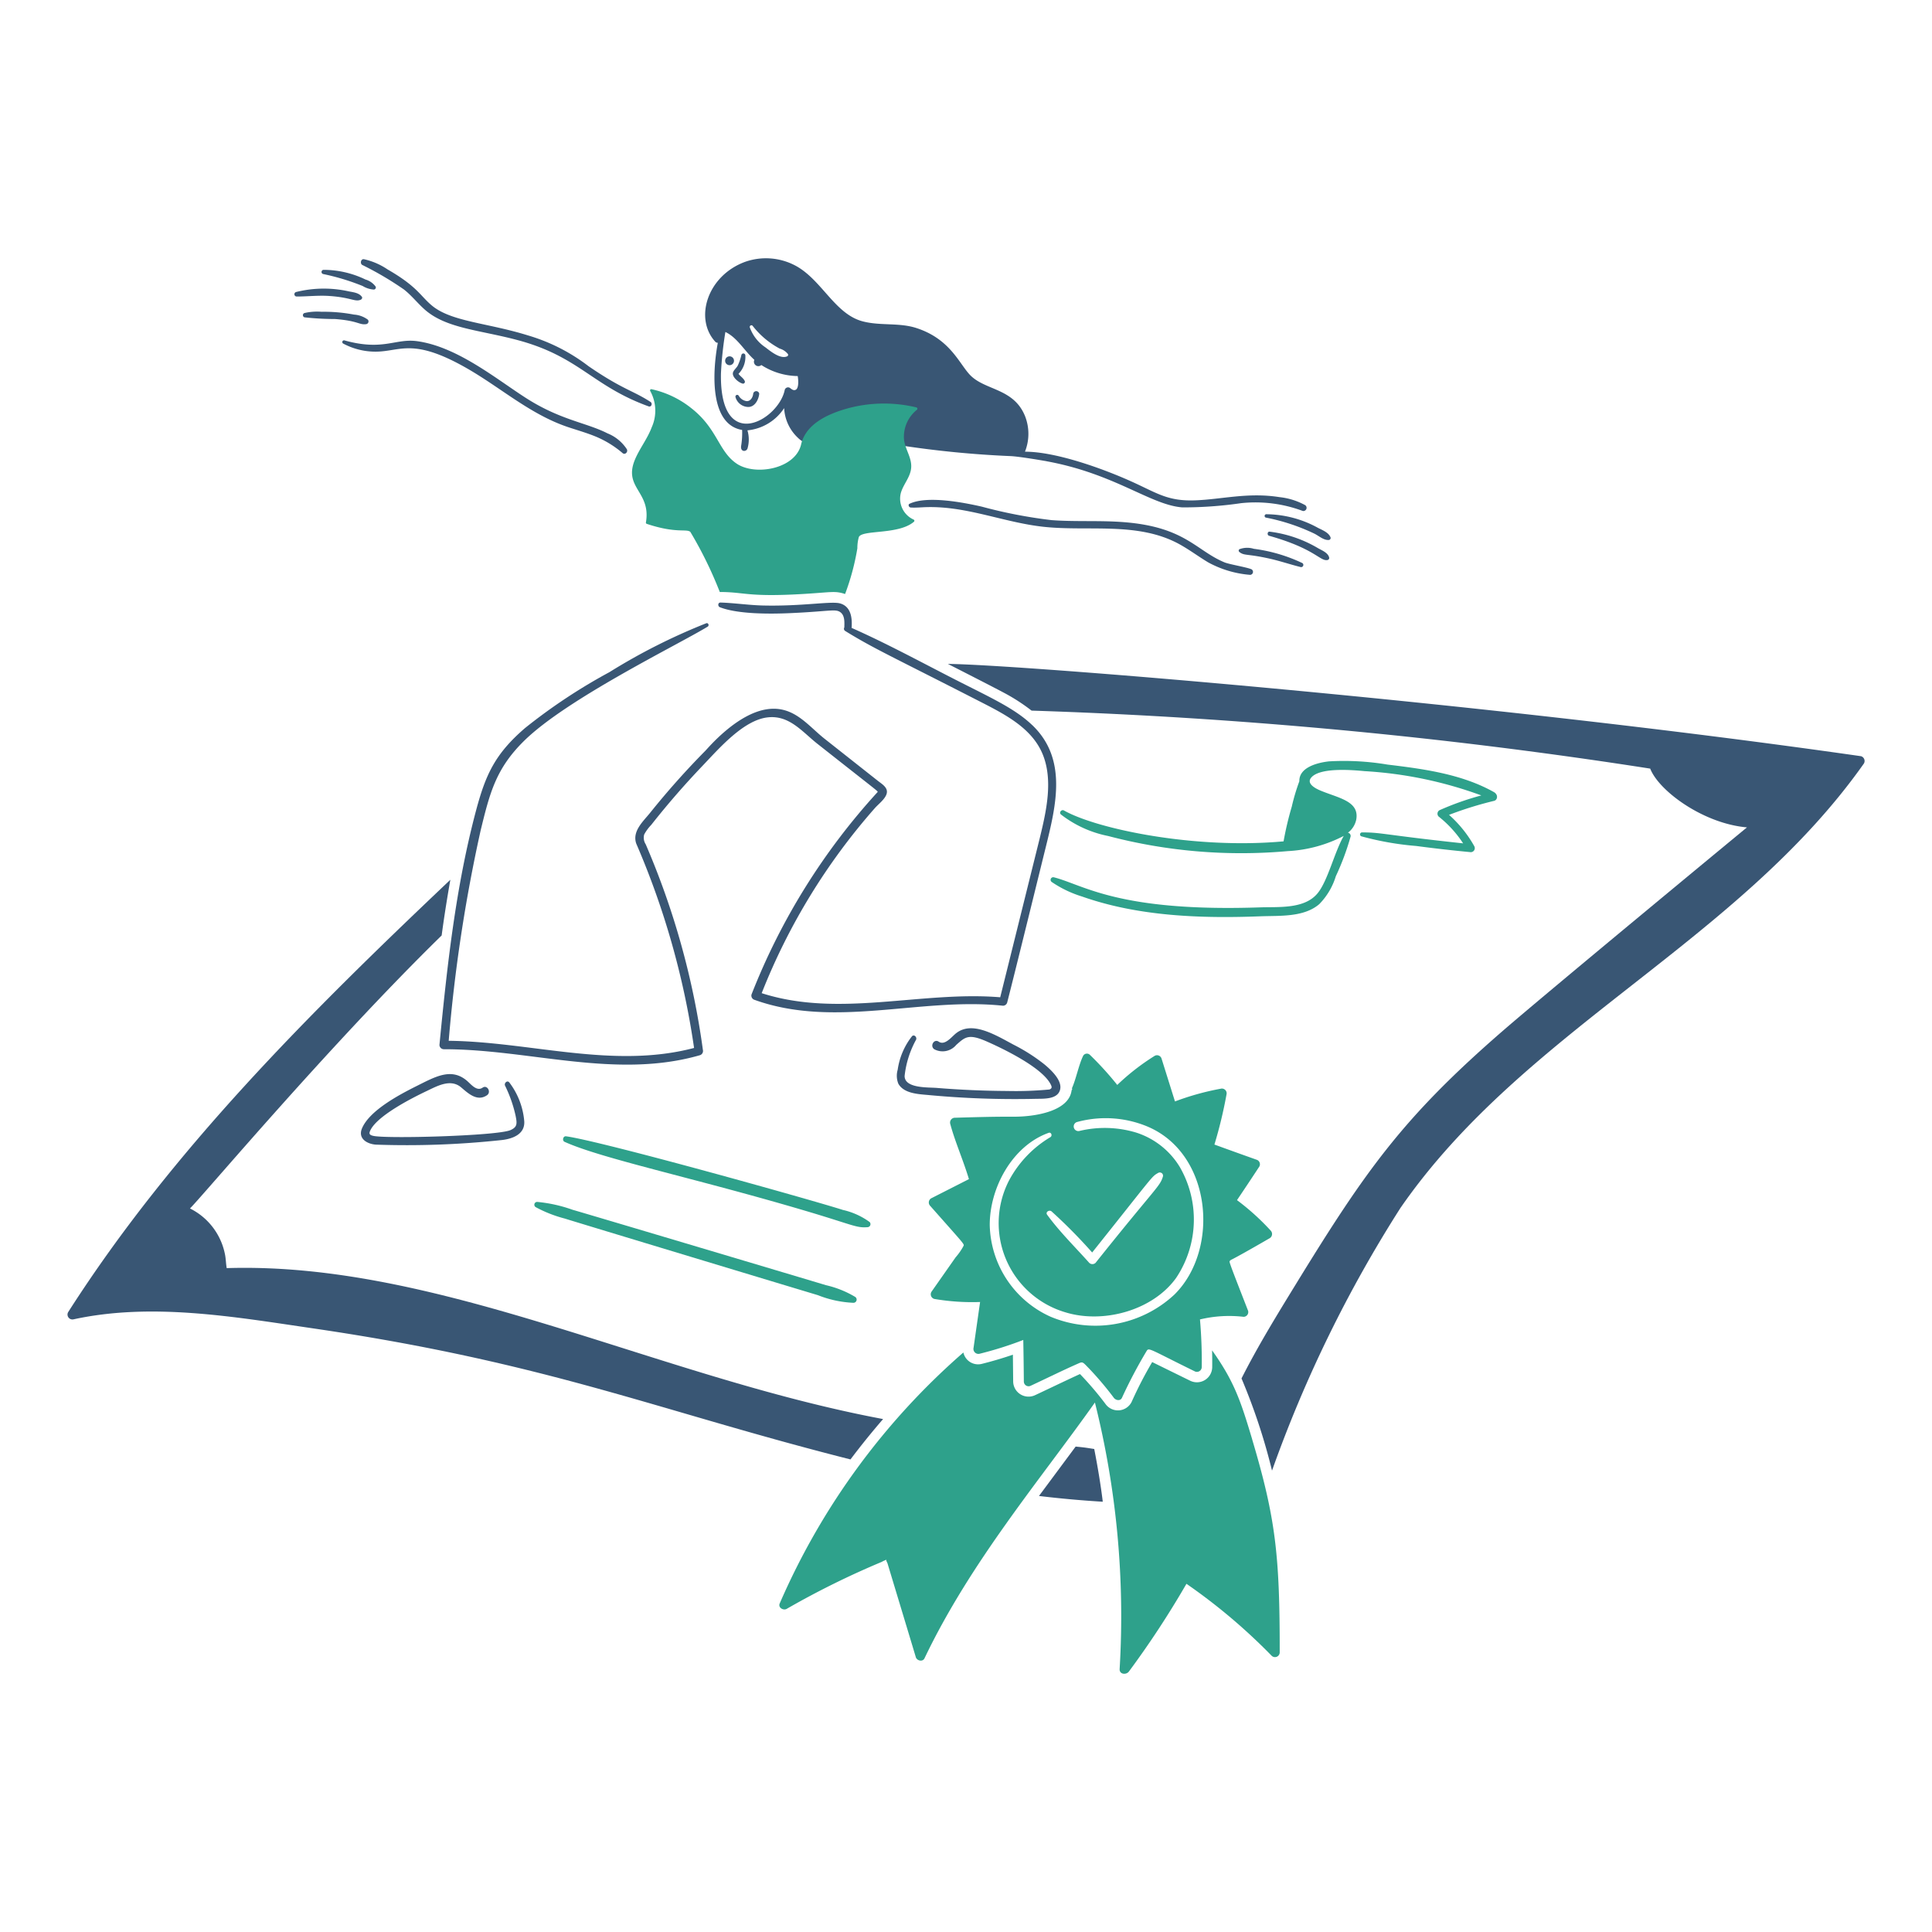
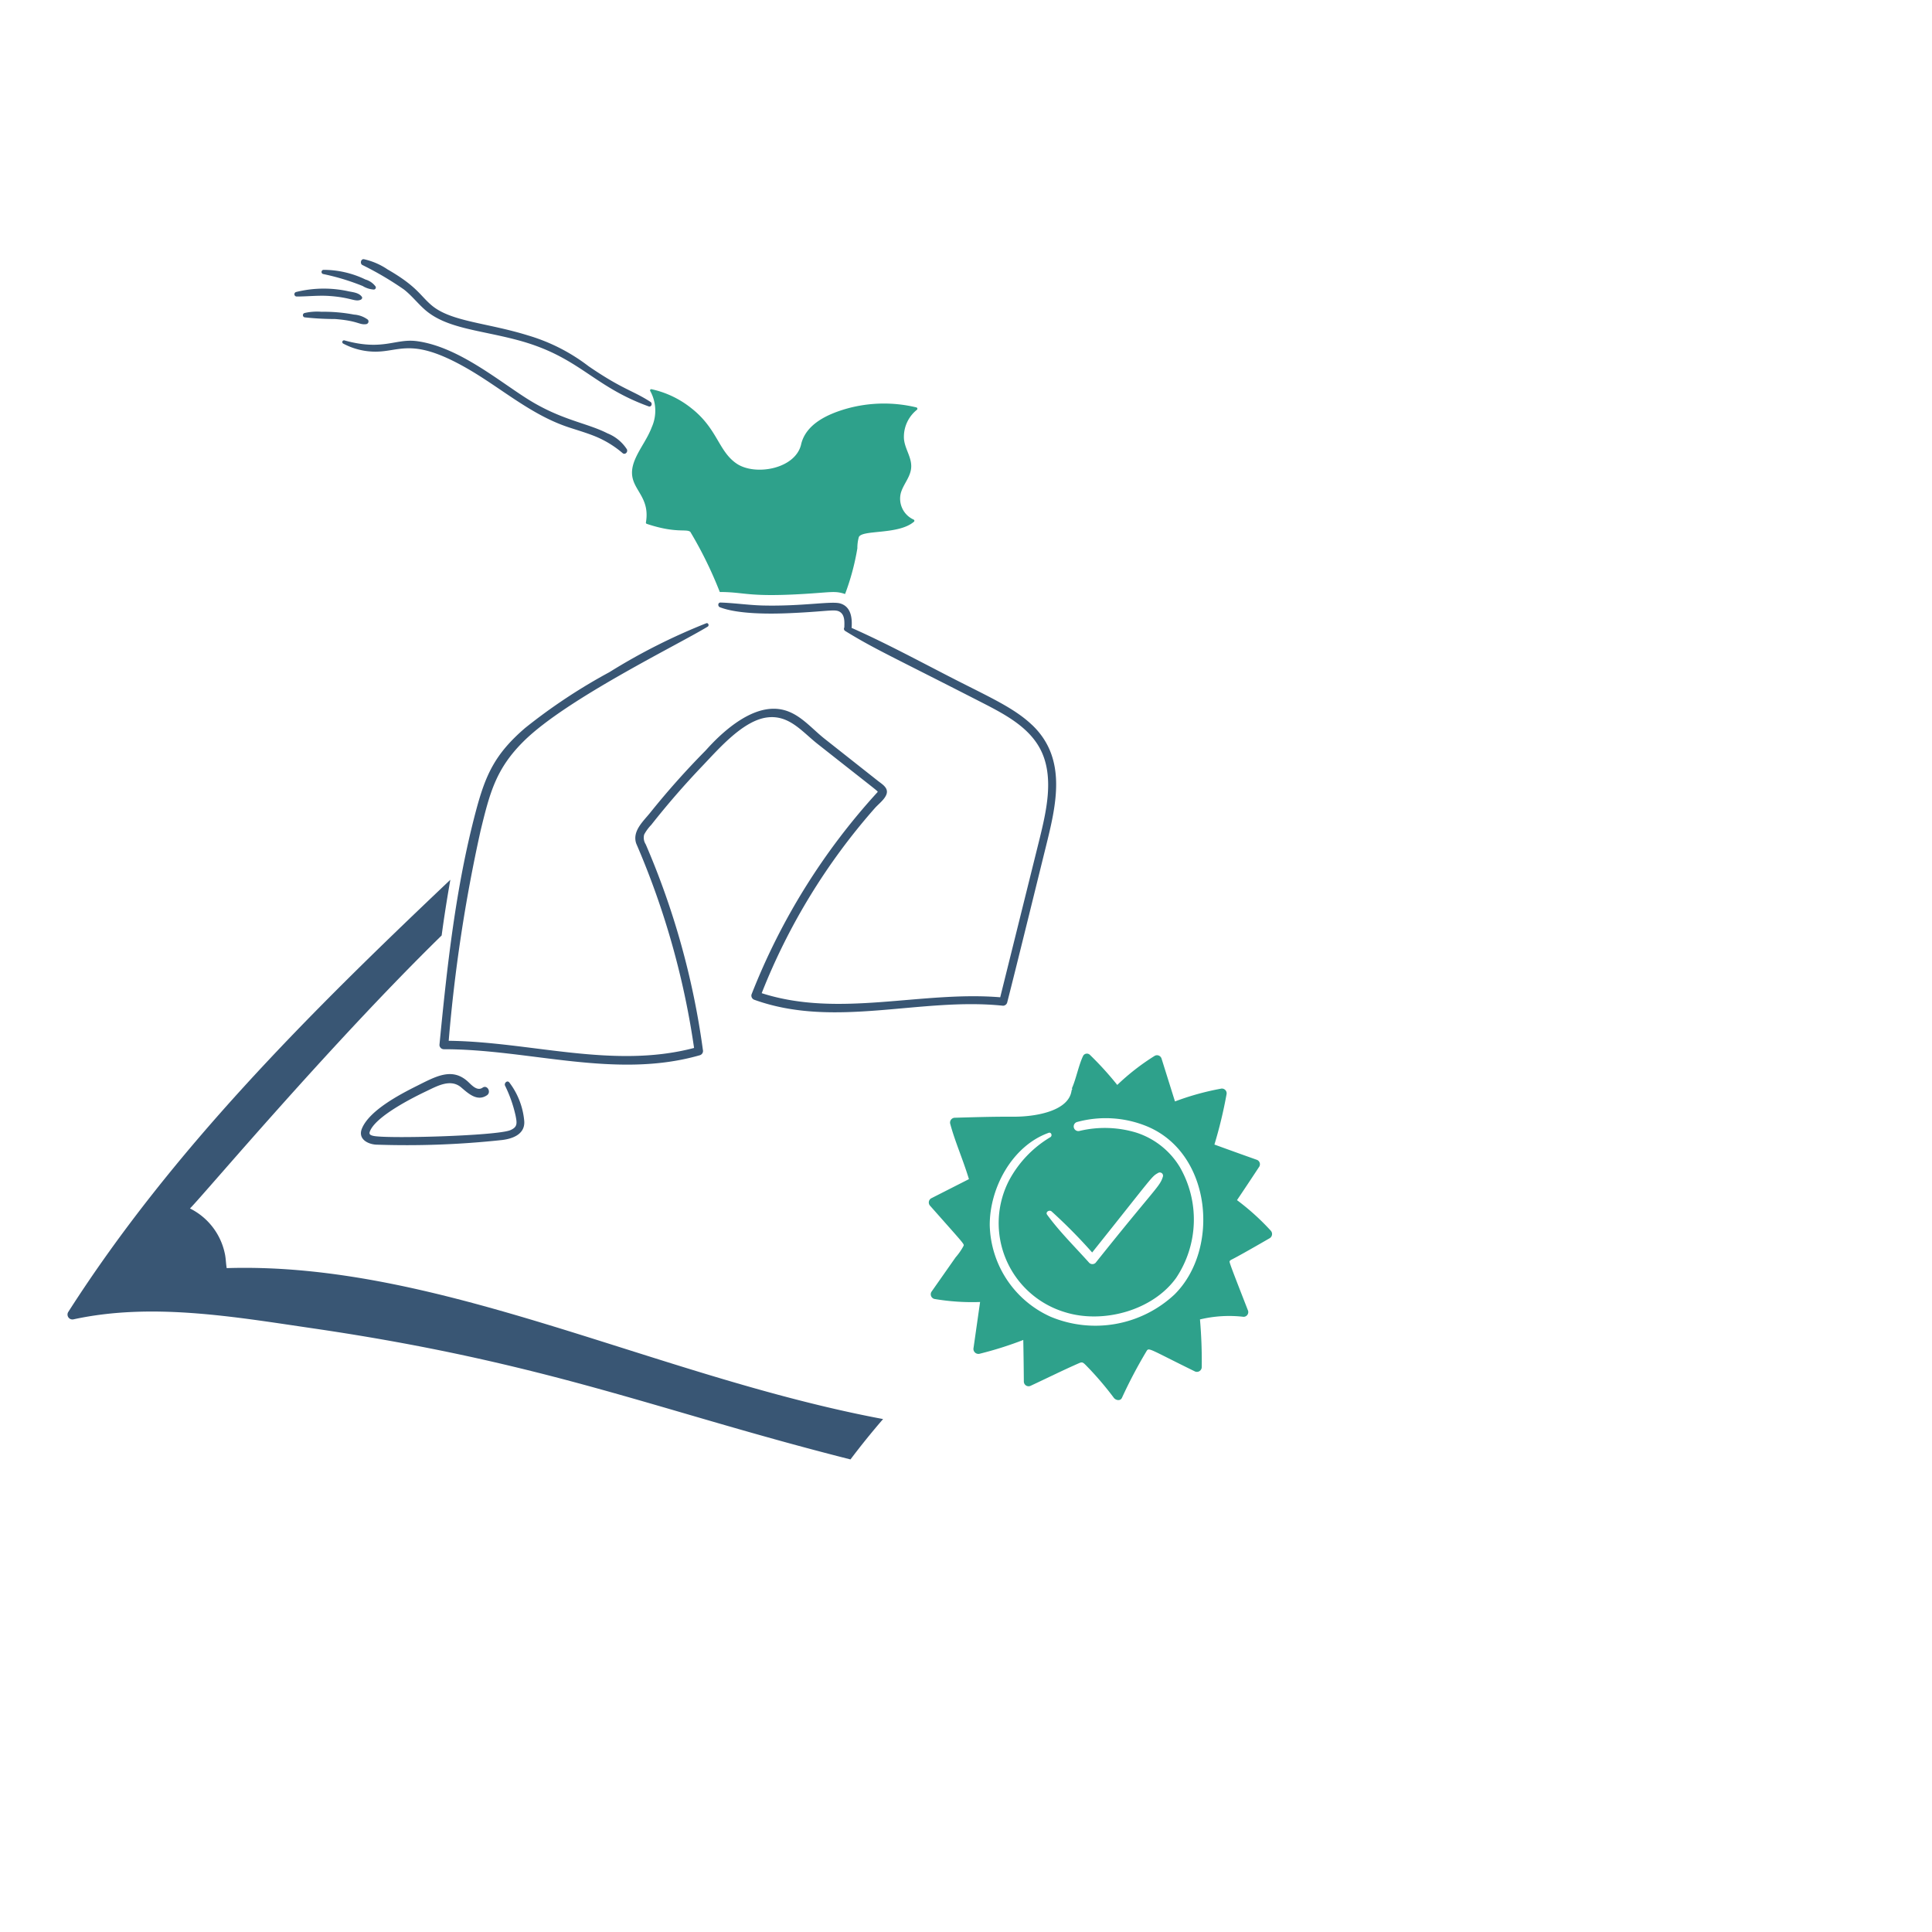
<svg xmlns="http://www.w3.org/2000/svg" viewBox="-0.5 -0.5 48 48" height="480" width="480">
  <desc>Certificate 2 Streamline Illustration: https://streamlinehq.com</desc>
  <path d="M15.662 9.486c-.436-.285-.69-.305-1.54-.888a4.6 4.6 0 0 0-1.495-.762c-1.018-.318-1.913-.341-2.397-.745-.293-.244-.358-.47-1.102-.898a1.7 1.7 0 0 0-.587-.253c-.079-.01-.1.11-.04.143a8 8 0 0 1 1.037.611c.191.15.338.342.52.502.533.466 1.354.501 2.296.752 1.544.411 1.856 1.14 3.26 1.648.07.026.104-.074.048-.11m-1.078.776c-.517-.26-1.134-.323-1.96-.838-.74-.463-1.734-1.305-2.757-1.447-.546-.076-.843.25-1.813-.021a.043.043 0 0 0-.031.078 1.7 1.7 0 0 0 .692.199c.7.05.95-.4 2.372.41.851.485 1.582 1.151 2.525 1.468.243.081.489.15.723.25a2.5 2.5 0 0 1 .64.402c.063.04.13-.037.1-.1a1.03 1.03 0 0 0-.491-.4M8.592 7.554a.068.068 0 0 0 .047-.112.65.65 0 0 0-.344-.126 4 4 0 0 0-.807-.07 1.4 1.4 0 0 0-.423.031.056.056 0 0 0 0 .107 7 7 0 0 0 .757.042c.577.044.602.15.77.128m-.903-.7c.538.038.626.151.77.094.026-.01.052-.044.032-.073-.072-.101-.21-.113-.325-.136a2.85 2.85 0 0 0-1.31.016.057.057 0 0 0 .015.112c.274 0 .543-.033.818-.013m-.162-.546a5.7 5.7 0 0 1 .984.298.6.6 0 0 0 .277.088.052.052 0 0 0 .044-.075.48.48 0 0 0-.253-.175 2.4 2.4 0 0 0-1.04-.24.053.053 0 0 0-.012.104m4.625 20.084c-.05-.062-.133.018-.104.081a3.3 3.3 0 0 1 .263.752c.036.185.047.276-.13.353-.337.144-3.126.22-3.416.14-.055-.014-.101-.033-.079-.098.13-.375 1.05-.84 1.405-1.009.27-.128.603-.32.868-.094.177.152.399.358.64.194.114-.079.005-.269-.11-.188-.141.097-.28-.076-.374-.16-.394-.349-.795-.115-1.266.12-.448.224-1.172.611-1.356 1.053-.104.25.123.384.342.402a22 22 0 0 0 3.142-.115c.28-.034.582-.156.546-.488a1.85 1.85 0 0 0-.37-.943" fill="#395674" />
-   <path d="M19.63 13.757a.02.02 0 0 0 0-.04.02.02 0 0 0 0 .04m16.98 5.419c-.798-.446-1.741-.572-2.637-.68a6.5 6.5 0 0 0-1.455-.08c-.274.03-.746.144-.736.494a5 5 0 0 0-.188.63 8 8 0 0 0-.204.863c-2.206.203-4.644-.307-5.456-.767-.06-.034-.131.05-.076.099a2.8 2.8 0 0 0 1.173.535 13 13 0 0 0 4.459.376 3.4 3.4 0 0 0 1.395-.378c-.233.408-.395 1.113-.648 1.423-.324.397-.959.337-1.418.352-3.536.122-4.398-.56-5.137-.747a.065.065 0 0 0-.05.118 2.8 2.8 0 0 0 .752.36c1.402.494 2.956.548 4.437.491.476-.018 1.072.028 1.457-.303a1.7 1.7 0 0 0 .41-.692 6.4 6.4 0 0 0 .366-.982.08.08 0 0 0-.065-.099.55.55 0 0 0 .206-.324c.084-.457-.426-.534-.875-.718-.123-.05-.381-.175-.238-.334.222-.247.992-.186 1.322-.154a10.1 10.1 0 0 1 2.899.603 7 7 0 0 0-1.04.368.1.1 0 0 0-.02.157 2.8 2.8 0 0 1 .608.666c-2.011-.216-2.018-.273-2.515-.272a.05.05 0 0 0-.013.097 7.4 7.4 0 0 0 1.363.24q.678.09 1.356.154a.1.1 0 0 0 .086-.149 3 3 0 0 0-.627-.778 9 9 0 0 1 1.128-.35c.078-.029.1-.153-.018-.219m-23.085 8.692c.918.416 3.176.888 5.875 1.682 1.3.382 1.365.462 1.653.439a.076.076 0 0 0 .052-.128 1.8 1.8 0 0 0-.663-.3c-.758-.244-5.991-1.709-6.88-1.83-.074-.009-.102.107-.037.137m-.713 1.625a3.2 3.2 0 0 0 .72.282c.257.083 5.997 1.817 6.287 1.903a2.7 2.7 0 0 0 .886.19.08.08 0 0 0 .039-.148 2.5 2.5 0 0 0-.724-.29c-.256-.078-6.004-1.792-6.294-1.873a3.6 3.6 0 0 0-.88-.196.07.07 0 0 0-.034.132" fill="#2ea18b" />
-   <path d="M26.686 35.5c-.188-.029-.211-.036-.462-.06l-.911 1.227a27 27 0 0 0 1.585.143c-.05-.42-.132-.9-.212-1.31m-9.06-27.147a.11.11 0 0 0 0 .22.11.11 0 1 0 0-.22m.321.677A.047.047 0 0 0 18 8.96c-.035-.07-.107-.11-.152-.172a.6.6 0 0 0 .17-.46.05.05 0 0 0-.097-.013 1.3 1.3 0 0 1-.091.267c-.031.06-.105.115-.12.177-.027.11.146.248.237.27m.266.253c-.008.09-.071.196-.17.183a.27.27 0 0 1-.188-.13.044.044 0 0 0-.081.034.335.335 0 0 0 .312.242c.167.005.263-.182.277-.329a.076.076 0 0 0-.15 0m12.37 4.358c-.114-.048-.548-.121-.66-.168-.713-.296-.98-.883-2.51-1-.596-.046-1.194-.005-1.79-.05a12 12 0 0 1-1.729-.334c-.468-.107-1.361-.278-1.794-.073-.05.023-.018.09.026.094.139.009.28-.008.418-.01.996-.02 1.892.379 2.873.488 1.123.124 2.358-.135 3.393.438.245.136.467.303.707.447a2.6 2.6 0 0 0 1.043.31.074.074 0 0 0 .023-.143m1.969-.799c-.05-.115-.206-.173-.31-.227a2.7 2.7 0 0 0-1.285-.337.043.043 0 0 0-.01.083 5 5 0 0 1 1.21.4c.11.055.228.164.353.157a.05.05 0 0 0 .042-.076m-.31.277a3.1 3.1 0 0 0-1.198-.408c-.058-.007-.068.087-.014.102 1.13.318 1.259.628 1.442.604a.052.052 0 0 0 .05-.066c-.03-.118-.181-.175-.28-.232m-.384.373a4 4 0 0 0-1.207-.355.55.55 0 0 0-.358.01.043.043 0 0 0 0 .07c.123.097.184.038.744.163.262.058.519.146.779.211a.055.055 0 0 0 .042-.099" fill="#395674" />
-   <path d="M25.503 10.96c1.7.311 2.576 1.083 3.37 1.146a10 10 0 0 0 1.462-.105 3.36 3.36 0 0 1 1.533.194.08.08 0 0 0 .06-.144 1.7 1.7 0 0 0-.64-.2c-.782-.124-1.433.056-2.097.08-.633.023-.907-.154-1.447-.407-.742-.348-1.98-.802-2.779-.802a1.2 1.2 0 0 0-.002-.893c-.285-.686-.982-.626-1.356-1.006-.273-.278-.49-.893-1.33-1.17-.438-.145-.905-.052-1.347-.17-.703-.186-1.025-1.062-1.7-1.4a1.56 1.56 0 0 0-1.217-.078c-.942.345-1.27 1.41-.742 1.985a.08.08 0 0 0 .063.026c-.145.786-.188 2.033.604 2.166a2 2 0 0 1-.022.38c-.036.175.131.17.157.076a.8.8 0 0 0-.003-.446 1.23 1.23 0 0 0 .912-.553 1.08 1.08 0 0 0 .337.733c.17.167.248.134.402.042.312-.186.713-.18 1.065-.193a2.9 2.9 0 0 1 1.071.115l.013.063a.1.1 0 0 0 .027.17 25 25 0 0 0 2.716.263c.23.012.822.115.89.127m-7.305-3.365a2.1 2.1 0 0 0 .674.567.4.4 0 0 1 .204.136.04.04 0 0 1-.024.058c-.168.07-.41-.128-.535-.225a1 1 0 0 1-.387-.493.041.041 0 0 1 .068-.043m1.074 1.588c-.055.032-.105-.013-.15-.047a.086.086 0 0 0-.125.05c-.145.745-1.624 1.616-1.585-.41a9 9 0 0 1 .11-1.027c.298.141.475.473.72.692a.11.11 0 0 0 .173.129 1.7 1.7 0 0 0 .904.274c.016.09.032.295-.047.34m26.467 9.105c-9.561-1.37-21.053-2.283-22.69-2.293.104.052 1.14.58 1.4.72a4.7 4.7 0 0 1 .68.44 126 126 0 0 1 15.37 1.441c.215.556 1.322 1.367 2.404 1.46-.086.07-5.014 4.14-6.08 5.067-2.455 2.132-3.383 3.44-5.112 6.257-.476.776-.956 1.555-1.366 2.367a15 15 0 0 1 .758 2.29 32 32 0 0 1 3.191-6.526c3.066-4.435 8.38-6.6 11.515-11.043a.125.125 0 0 0-.07-.18" fill="#395674" />
-   <path d="M30.61 35.259c-.283-.946-.443-1.434-.996-2.21q.005.21.003.419a.38.38 0 0 1-.551.334s-.938-.46-.94-.462a10 10 0 0 0-.512.992.38.38 0 0 1-.65.047 8 8 0 0 0-.632-.741c-.238.107-.975.46-1.11.522a.382.382 0 0 1-.55-.334l-.007-.669q-.38.13-.768.227a.374.374 0 0 1-.462-.282 17.5 17.5 0 0 0-4.564 6.237c-.043.102.09.18.174.133a21 21 0 0 1 2.356-1.165 1 1 0 0 1 .123-.057c-.016.016.016.065.026.091.034.115.57 1.885.703 2.33.026.089.17.126.216.029 1.148-2.404 2.88-4.44 4.234-6.355a21.9 21.9 0 0 1 .614 6.621c-.008.136.164.151.23.063a23 23 0 0 0 1.43-2.18 14.4 14.4 0 0 1 2.119 1.79.118.118 0 0 0 .198-.08c.002-2.407-.097-3.326-.685-5.3" fill="#2ea18b" />
  <path d="M25.145 17.515c-.435-.417-1.049-.69-1.907-1.128s-1.704-.899-2.582-1.288l.003-.01c.016-.238-.016-.516-.282-.596-.22-.066-.949.076-1.94.05-.347-.01-.69-.062-1.034-.073-.07-.003-.076.094-.016.117.453.176 1.27.168 1.747.146 1.014-.045 1.13-.117 1.257-.013.101.085.089.249.086.369a.063.063 0 0 0 .023.088c.716.442 1.135.62 3.398 1.779.596.305 1.222.636 1.492 1.248.287.653.107 1.446-.06 2.129l-.98 3.944c-1.97-.162-4.001.517-5.926-.102a15.6 15.6 0 0 1 2.814-4.6c.091-.102.246-.216.288-.347.05-.154-.108-.244-.21-.324l-1.326-1.047c-.423-.333-.766-.83-1.426-.737-.76.108-1.47.964-1.544 1.037a20 20 0 0 0-1.365 1.533c-.177.22-.452.46-.348.768a20 20 0 0 1 1.437 5.078c-2.009.53-4.066-.155-6.096-.178a39 39 0 0 1 .791-5.216c.23-.945.38-1.542 1.076-2.23 1.062-1.05 3.838-2.397 4.568-2.844.042-.025.016-.102-.037-.083A15 15 0 0 0 14.64 16.2a14 14 0 0 0-2.094 1.387c-.75.645-.982 1.163-1.22 2.055-.504 1.895-.718 3.857-.908 5.819a.11.11 0 0 0 .106.107c2.121-.004 4.265.752 6.363.149a.11.11 0 0 0 .076-.133 19.5 19.5 0 0 0-1.421-5.109.3.3 0 0 1-.037-.243 1.1 1.1 0 0 1 .175-.238q.599-.76 1.267-1.46c.416-.436 1.019-1.138 1.618-1.21.545-.067.867.36 1.249.66 1.568 1.237 1.493 1.166 1.49 1.194a16.2 16.2 0 0 0-3.133 5.03.11.11 0 0 0 .075.133c2 .719 4.124-.07 6.174.146a.11.11 0 0 0 .102-.075c.22-.855.85-3.424.956-3.85.26-1.052.548-2.206-.333-3.048" fill="#395674" />
  <path d="M5.132 31.004c-.021-.122-.02-.253-.05-.376a1.62 1.62 0 0 0-.862-1.104c.346-.346 3.461-4.052 6.253-6.783.06-.454.137-.936.216-1.384C7.204 24.66 3.77 28.067 1.193 32.1a.122.122 0 0 0 .136.178c1.949-.423 3.998-.06 5.942.224 5.848.856 8.577 2.047 13.359 3.257q.383-.509.81-1.003c-5.667-1.063-11.032-3.916-16.308-3.75" fill="#395674" />
  <path d="M15.547 12.485c-.002.013.01.026.024.031.73.243.98.115 1.08.198a10 10 0 0 1 .732 1.494c.621 0 .69.13 2.055.05.72-.042.802-.085 1.058 0a6 6 0 0 0 .305-1.136 1 1 0 0 1 .037-.28c.09-.187.987-.05 1.369-.38a.032.032 0 0 0-.008-.053.57.57 0 0 1-.32-.653c.062-.23.252-.41.26-.656.01-.26-.182-.478-.182-.741a.86.86 0 0 1 .326-.68.035.035 0 0 0-.015-.057 3.44 3.44 0 0 0-1.737.032c-.452.13-.993.368-1.123.867-.126.63-1.142.81-1.604.499-.457-.308-.474-.865-1.126-1.377a2.4 2.4 0 0 0-.99-.473.03.03 0 0 0-.033.045 1.01 1.01 0 0 1 .036.903c-.105.28-.293.515-.41.787-.31.72.402.8.266 1.58m15.524 17.59a6 6 0 0 0-.838-.758q.28-.416.554-.833a.118.118 0 0 0-.07-.172q-.524-.186-1.045-.376a11 11 0 0 0 .3-1.243.118.118 0 0 0-.144-.144 6.6 6.6 0 0 0-1.136.316l-.334-1.066a.118.118 0 0 0-.17-.067 5.7 5.7 0 0 0-.93.723 8 8 0 0 0-.679-.747.107.107 0 0 0-.167.021c-.11.222-.178.583-.28.807.016.07 0 0-.012.076-.088.514-.948.634-1.426.632-.491-.003-.98.012-1.47.026a.12.12 0 0 0-.116.151c.118.441.316.883.465 1.374l-.94.478a.12.12 0 0 0-.023.186c.918 1.038.847.942.822 1.008a1.5 1.5 0 0 1-.19.271l-.601.857a.12.12 0 0 0 .073.177 5.6 5.6 0 0 0 1.136.076l-.162 1.136a.124.124 0 0 0 .149.15 9 9 0 0 0 1.086-.343q.01.518.014 1.034a.118.118 0 0 0 .174.102c.4-.186.795-.383 1.199-.56.096-.041.1-.017.258.144a8 8 0 0 1 .604.716c.047.063.162.09.203 0a12 12 0 0 1 .606-1.151c.064-.107.039-.076 1.199.493a.12.12 0 0 0 .177-.102 12 12 0 0 0-.044-1.186 3.1 3.1 0 0 1 1.084-.065.118.118 0 0 0 .112-.149c-.524-1.344-.474-1.217-.444-1.248.048-.05-.181.116.98-.556a.122.122 0 0 0 .026-.188m-4.437.543c1.547-1.937 1.47-1.88 1.64-1.977a.08.08 0 0 1 .118.091c-.076.253-.18.27-1.672 2.142a.113.113 0 0 1-.159 0c-.351-.393-.735-.769-1.045-1.194-.05-.068.055-.13.11-.083a13 13 0 0 1 1.008 1.02m2.043 1.047a2.88 2.88 0 0 1-3.077.549 2.56 2.56 0 0 1-1.51-2.27c-.005-.927.557-1.974 1.463-2.298.065-.024.099.072.044.107a2.77 2.77 0 0 0-1.026 1.073 2.31 2.31 0 0 0 1.395 3.278c.937.29 2.17-.039 2.755-.854a2.61 2.61 0 0 0 .089-2.758 1.97 1.97 0 0 0-1.081-.852 2.7 2.7 0 0 0-1.41-.041.115.115 0 0 1-.06-.222 2.7 2.7 0 0 1 1.729.104c1.626.666 1.826 3.064.689 4.184" fill="#2ea18b" />
-   <path d="M25.448 25.944a4.5 4.5 0 0 0-.77-.491c-.464-.25-1.023-.59-1.418-.287-.113.085-.28.32-.439.214-.117-.079-.224.109-.11.188a.44.44 0 0 0 .546-.107c.223-.198.307-.285.763-.084.426.188 1.376.648 1.585 1.066.031.062.037.096-.031.125a9 9 0 0 1-1.055.037 23 23 0 0 1-1.745-.076c-.211-.018-.802.016-.799-.298a2.4 2.4 0 0 1 .285-.9c.028-.064-.053-.145-.105-.082a1.74 1.74 0 0 0-.352.828.53.53 0 0 0 .016.347c.137.246.497.259.75.282a23 23 0 0 0 2.668.094c.199-.004.553.018.604-.243.043-.228-.238-.484-.393-.613" fill="#395674" />
</svg>